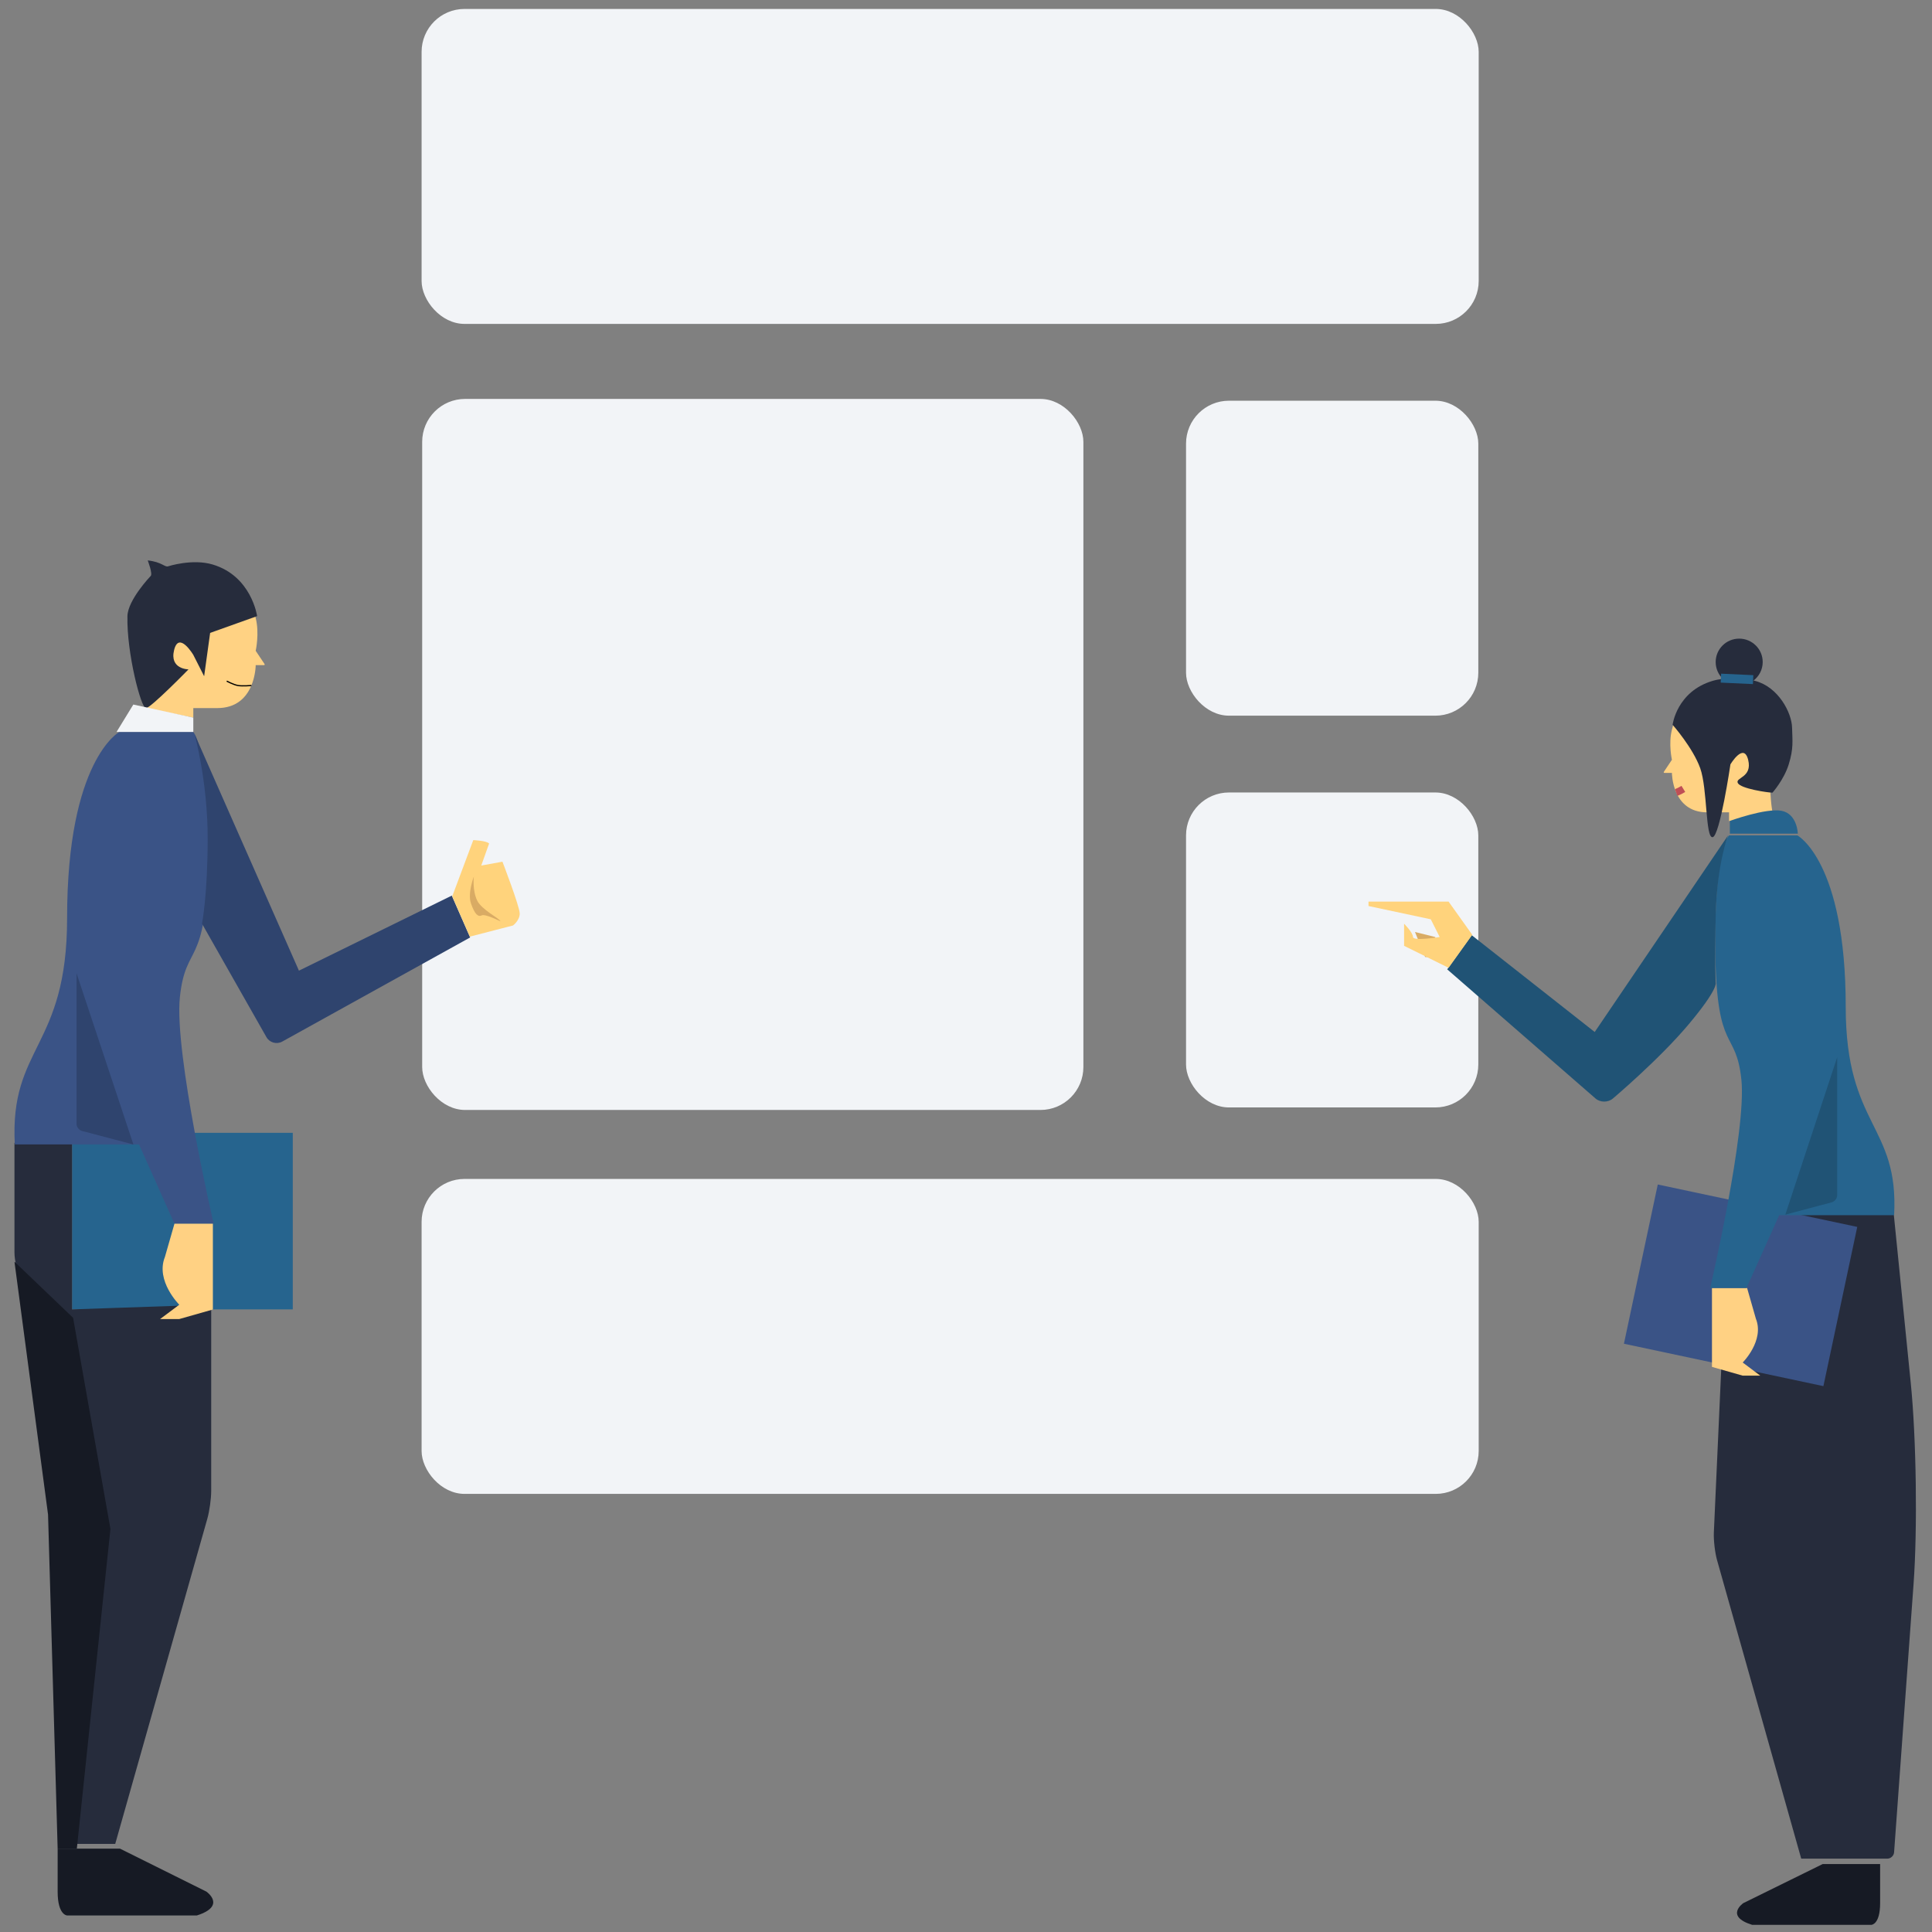
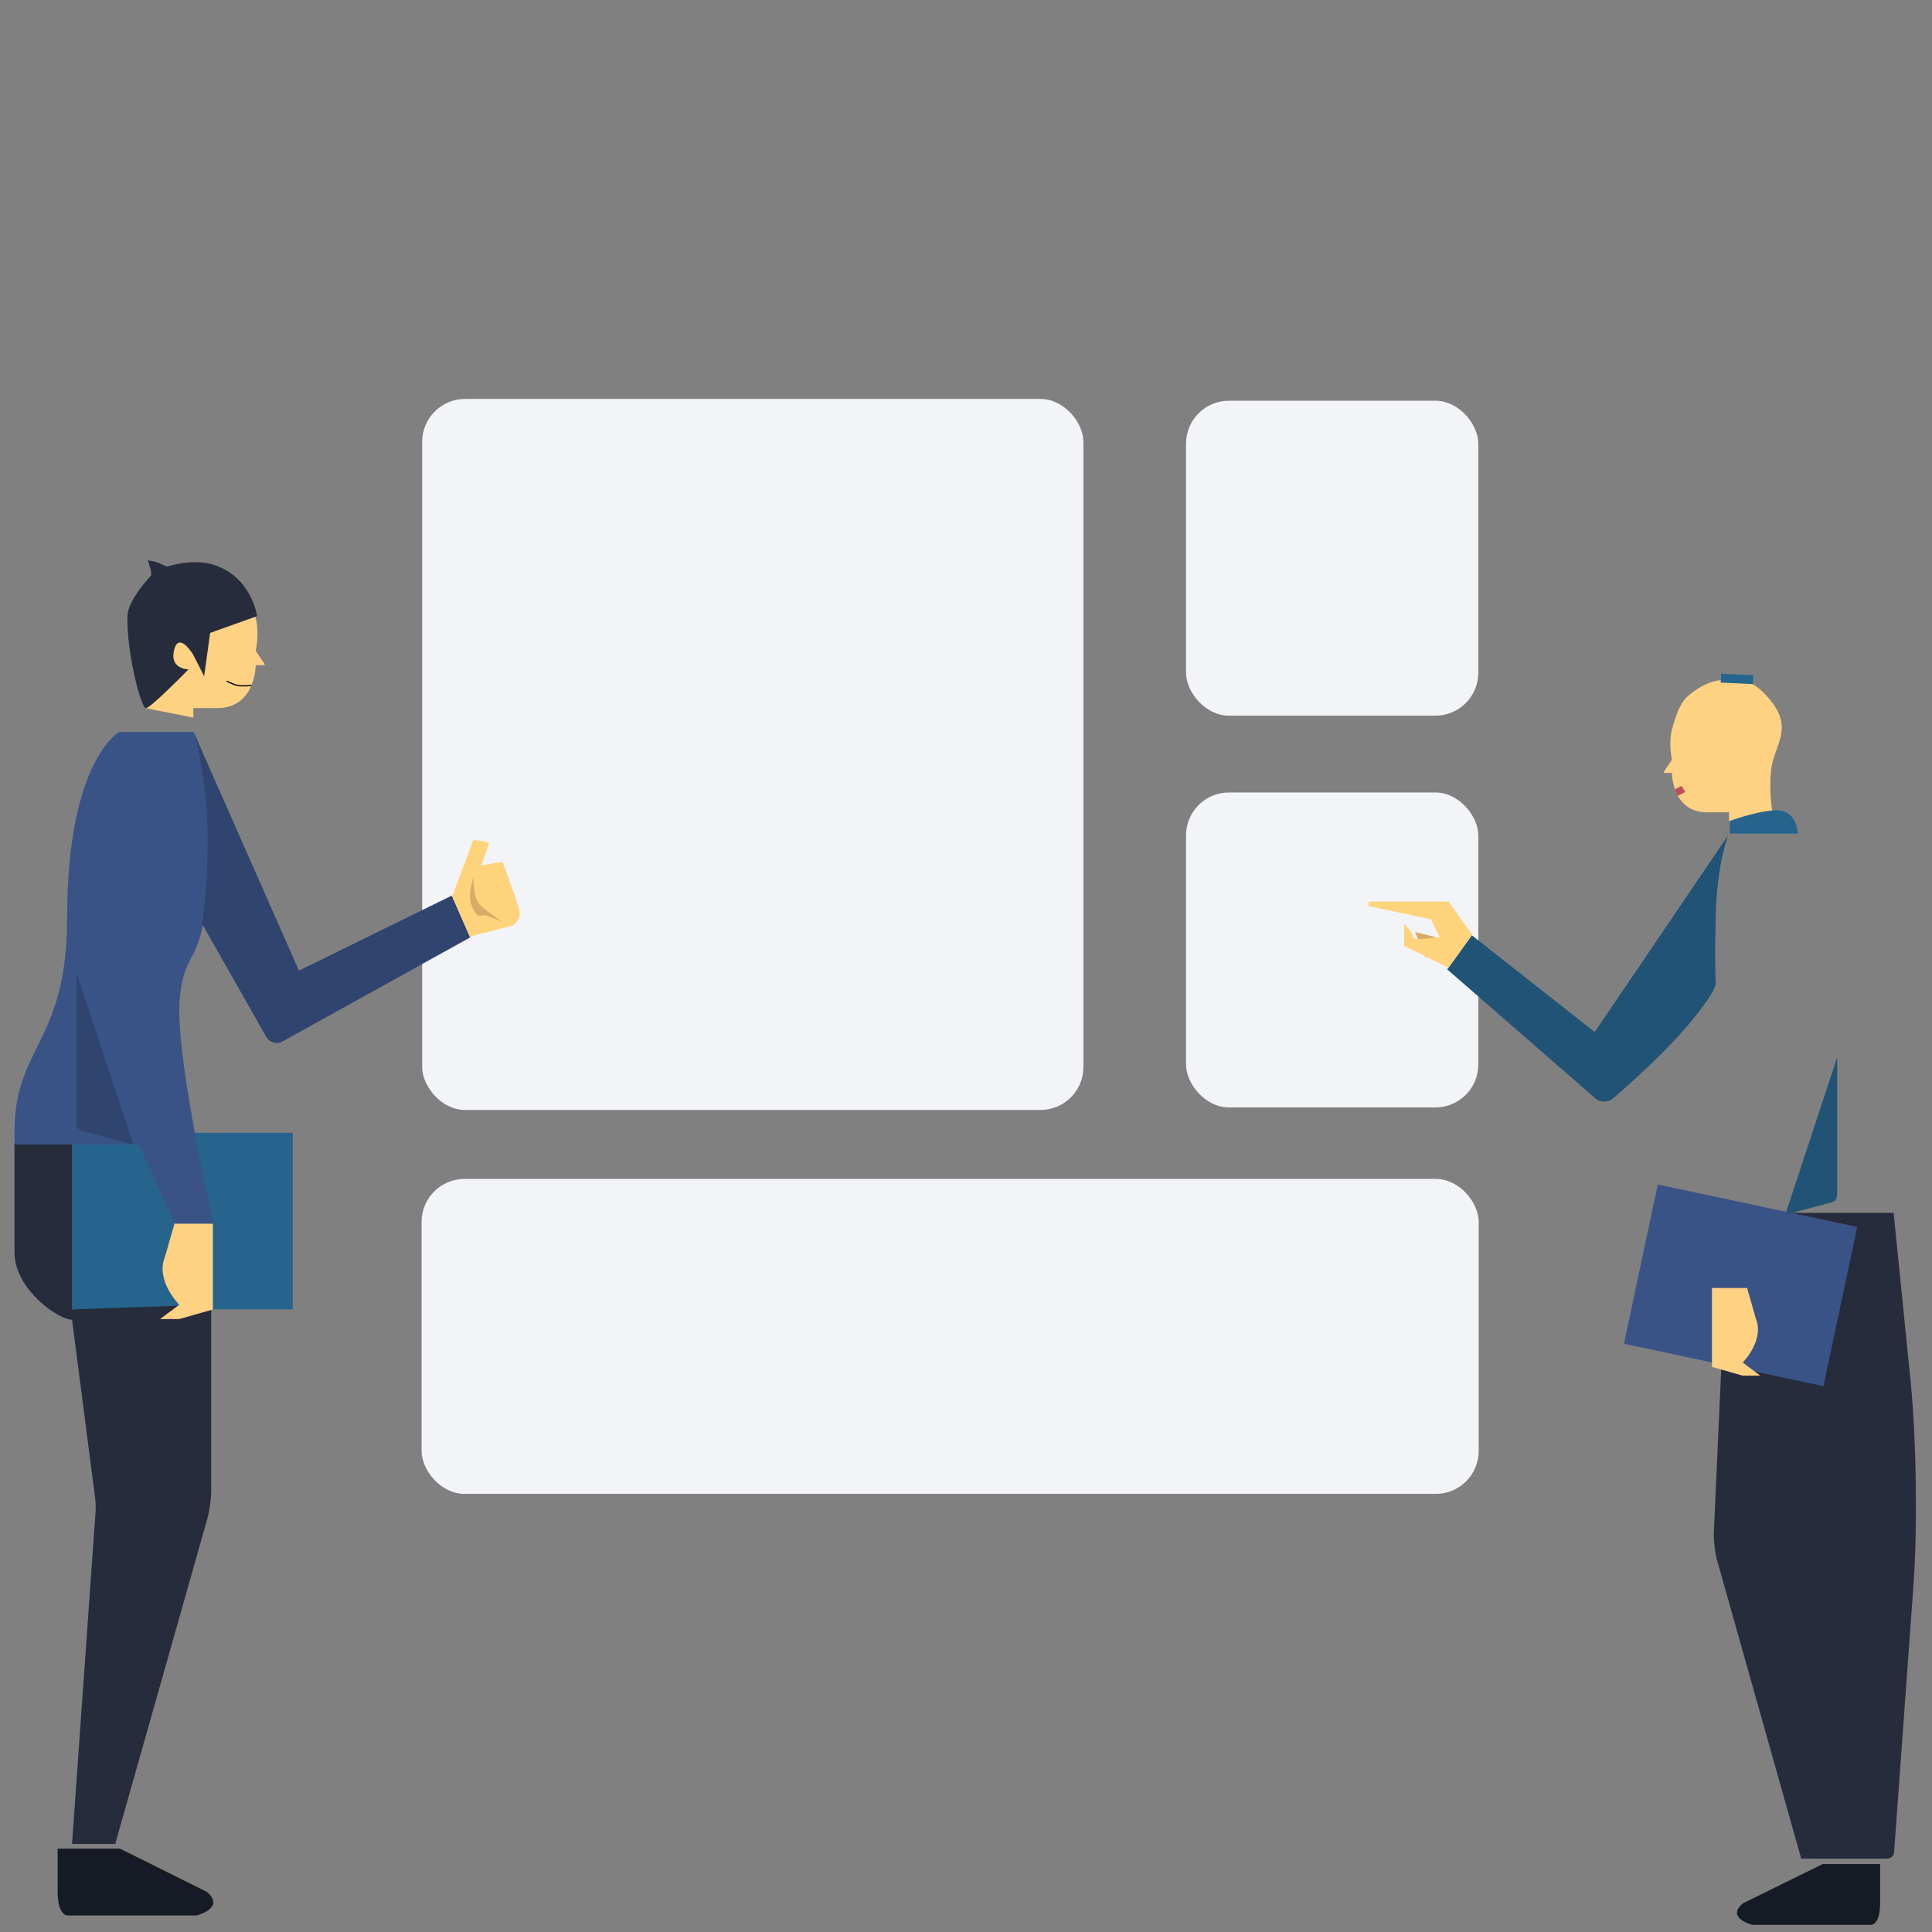
<svg xmlns="http://www.w3.org/2000/svg" xmlns:xlink="http://www.w3.org/1999/xlink" width="1080px" height="1080px" viewBox="0 0 1080 1080" version="1.1">
  <rect x="0" y="0" width="1080" height="1080" fill="#808080" stroke="none" />
  <title>Illustrations</title>
  <desc>Created with Sketch.</desc>
  <defs>
    <rect id="path-1" x="1" y="218" width="369.62" height="397.482" rx="24" />
  </defs>
  <g id="Page-1" stroke="none" stroke-width="1" fill="none" fill-rule="evenodd">
    <g id="Illustrations">
      <g id="illustration" transform="translate(8, 5)">
        <g id="Apps" transform="translate(227, 0)">
-           <rect id="Rectangle-38-Copy-10" fill="#F2F4F7" x="0.675" y="0" width="590.924" height="176.066" rx="24" />
          <rect id="Rectangle-38-Copy-14" fill="#F2F4F7" x="428" y="219" width="163.383" height="176.066" rx="24" />
          <rect id="Rectangle-38-Copy-15" fill="#F2F4F7" x="428" y="438" width="163.383" height="176.066" rx="24" />
          <rect id="Rectangle-38-Copy-17" fill="#F2F4F7" x="0.675" y="654.027" width="590.924" height="176.066" rx="24" />
          <mask id="mask-2" fill="white">
            <use xlink:href="#path-1" />
          </mask>
          <use id="Mask" fill="#F2F4F7" xlink:href="#path-1" />
        </g>
        <g id="PERSON-right" transform="translate(145, 687) scale(-1, 1) translate(-145, -687) translate(0, 308)">
          <rect id="Rectangle-39" fill="#26648E" x="134.336" y="320.252" width="123.391" height="98.706" />
          <path d="M230.904,720.411 L182.62,744.421 C182.62,744.421 171.122,752.424 187.985,757.759 L260.41,757.759 C260.41,757.759 265.775,757.759 265.775,744.421 L265.775,720.411 L230.904,720.411 Z" id="Path-23" fill="#161A24" />
          <path d="M233.586,717.743 L182.09,535.935 C180.901,531.738 179.938,524.796 179.938,520.434 L179.938,416.29 L257.728,418.958 L257.725,322.901 L289.917,325.865 L289.917,386.945 L289.917,386.945 C289.917,407.816 265.293,424.735 257.725,424.735 L257.725,424.735 L244.777,524.768 C244.522,526.738 244.43,529.943 244.57,531.928 L257.728,717.743 L233.586,717.743 Z" id="Path-24" fill="#262C3C" />
-           <polygon id="Path-25" fill="#161A24" points="265.775 720.411 271.14 533.67 289.917 392.28 257.144 423.652 236.268 541.673 255.045 720.411" />
          <path d="M208.507,424.355 L197.777,416.351 C197.777,416.351 211.189,403.013 205.824,389.674 L200.459,371 L179,371 L179,413.684 L179,419.019 L197.777,424.355 L208.507,424.355 Z" id="Path-26" fill="#FFD183" />
          <path d="M200.524,370.939 L178.591,370.939 C178.591,370.939 200.746,275.45 197.439,244.387 C194.132,213.325 182.684,229.301 181.692,167.915 C180.7,106.529 189.938,96.163 189.938,96.163 L231.295,96.163 C231.295,96.163 260.495,111.813 260.488,200.2 C260.482,273.094 292.679,271.676 289.725,326.748 L220.284,326.748 L200.524,370.939 Z" id="Path-27" fill="#3A5386" />
          <path d="M33.417,192.908 L48.324,172.165 L123.171,230.963 L207.691,113.826 C207.691,113.826 195.059,138.117 188.454,169.192 C181.849,200.266 181.638,216.535 181.638,216.535 L133.222,271.086 C130.852,273.756 126.745,274.021 124.047,271.675 L33.417,192.908 Z" id="Path" fill="#2F446E" transform="translate(120.554, 193.55) rotate(-12) translate(-120.554, -193.55) " />
          <path d="M20.766,167.493 C20.766,167.493 31.902,172.057 31.902,172.057 L30.171,159.084 C32.091,157.825 39.226,159.084 39.226,159.084 L44.196,192.269 L29.886,212.252 L7.563,201.125 C7.563,201.125 4.476,197.594 5.298,193.811 C6.131,189.981 20.766,167.493 20.766,167.493 Z" id="Path" fill="#FFD37C" transform="translate(24.677, 185.388) rotate(-12) translate(-24.677, -185.388) " />
          <path d="M28.767,198.727 C30.863,199.792 32.752,197.713 34.729,192.024 C36.706,186.335 33.127,177 33.127,177 C33.127,177 34.06,184.579 31.224,190.46 C28.798,195.491 18.837,200.394 18.248,201.94 C18.148,202.201 26.671,197.662 28.767,198.727 Z" id="Path" fill="#D9AB64" />
          <path d="M155.066,32.501 C152.875,41.002 155.066,50.811 155.066,50.811 L150.149,58.146 C149.902,58.515 150.053,58.815 150.493,58.815 L155.066,58.815 C155.066,58.815 155.066,82.824 176.526,82.824 L189.938,82.824 L189.938,88.16 L216.463,82.876 C216.463,82.876 214.018,70.333 215.683,56.511 C217.347,42.689 228.739,32.501 216.463,16.248 C204.187,-0.006 195.906,2.084 186.107,2.277 C176.308,2.469 167.449,9.559 163.918,12.852 C160.388,16.146 157.257,23.999 155.066,32.501 Z" id="Path-43" fill="#FFD283" />
          <path d="M216.463,82.876 C213.781,82.876 192.62,61.177 192.62,61.177 C192.62,61.177 203.35,61.177 200.667,50.353 C197.985,39.53 189.927,53.108 189.927,53.108 L183.884,65.021 L180.533,40.796 L154.269,31.413 C154.269,31.413 157.343,9.052 179.144,2.558 C190.458,-0.812 203.937,3.545 203.937,3.545 C205.807,4.31 207.466,1.109 215.418,0.279 C215.418,0.279 212.422,8.008 213.84,9.052 C213.84,9.052 226.554,22.342 226.762,31.413 C227.237,52.091 219.145,82.876 216.463,82.876 Z" id="Path-41" fill="#262C3C" />
          <path d="M157.465,70.201 C157.465,70.201 162.501,70.644 164.992,70.201 C167.483,69.758 171.263,67.747 171.263,67.747" id="Path-44" stroke="#000000" stroke-width="0.666" />
          <path d="M255.219,231.04 L255.219,315.216 C255.219,316.976 253.832,318.768 252.127,319.218 L223.418,326.778 L255.219,231.04 Z" id="Path-38" fill="#2F446E" />
-           <polygon id="Path-28" fill="#F2F4F7" points="189.938 96.163 189.938 88.16 223.472 80.846 232.856 96.163" />
        </g>
        <g id="PERSON-left" transform="translate(757, 352)">
          <path d="M253.928,685 L209.52,706.857 C209.52,706.857 198.945,714.143 214.454,719 L281.066,719 C281.066,719 286,719 286,706.857 L286,685 L253.928,685 Z" id="Path-23" fill="#161A24" />
          <path d="M241.896,682 L194.844,515.126 C193.659,510.923 192.859,503.977 193.055,499.621 L201.115,321 L293.553,321 L303.119,416.004 C306.245,447.05 306.948,497.444 304.689,528.573 L293.812,678.425 C293.669,680.399 291.945,682 289.963,682 L264.035,682 L241.896,682 Z" id="Path-24" fill="#262C3C" />
          <rect id="Rectangle-39" fill="#3A5386" transform="translate(208, 361.5) rotate(12) translate(-208, -361.5) " x="151" y="316" width="114" height="91" />
          <path d="M219,412 L209.182,404.65 C209.182,404.65 221.455,392.4 216.545,380.15 L211.636,363 L192,363 L192,402.2 L192,407.1 L209.182,412 L219,412 Z" id="Path-26" fill="#FFD183" />
-           <path d="M211.292,363 L191,363 C191,363 211.497,275.079 208.438,246.478 C205.379,217.877 194.786,232.587 193.869,176.066 C192.951,119.545 201.498,110 201.498,110 L239.762,110 C239.762,110 266.779,124.41 266.772,205.792 C266.767,272.91 296.556,271.604 293.823,322.311 L229.574,322.311 L211.292,363 Z" id="Path-27" fill="#26648E" />
          <path d="M44,184.868 L57.694,165.775 L126.455,219.897 L201,110 C201,110 194.752,125.951 194.103,154.744 C193.454,183.536 194.103,192.412 194.103,192.412 C194.103,192.412 195.622,195.746 179.073,215.489 C162.524,235.231 136.631,257.061 136.631,257.061 C133.933,259.391 129.555,259.372 126.872,257.035 L44,184.868 Z" id="Path" fill="#205375" />
          <polygon id="Path" fill="#D9AB64" points="26 164 31.667 178 43 178 37.333 175.2 37.333 169.6 37.333 166.8" />
          <path d="M39.787,166.783 L34.814,156.891 L0,149.473 L0,147 L44.761,147 L58,165.546 L44.761,184 L19.894,171.728 L19.894,159.364 C19.894,159.364 24.867,164.31 24.867,166.783 C24.867,169.255 39.787,166.783 39.787,166.783 Z" id="Path" fill="#FFD37C" />
          <path d="M169.612,50.914 C167.605,58.717 169.612,67.72 169.612,67.72 L165.143,74.401 C164.897,74.768 165.052,75.066 165.488,75.066 L169.612,75.066 C169.612,75.066 169.612,97.103 189.267,97.103 L201.552,97.103 L201.552,102 L225.847,97.151 C225.847,97.151 223.608,85.638 225.132,72.952 C226.656,60.265 237.091,50.914 225.847,35.995 C214.603,21.077 207.018,22.996 198.043,23.172 C189.068,23.349 180.954,29.856 177.72,32.879 C174.486,35.902 171.619,43.11 169.612,50.914 Z" id="Path-43" fill="#FFD283" />
-           <path d="M198.092,22.487 C196.153,22.7 194.212,23.056 192.36,23.608 C172.23,29.607 170,48.15 170,48.15 C170,48.15 181.392,61.081 185.446,72.475 C189.5,83.868 188.306,111.515 192.36,110.993 C196.415,110.47 202.317,70.302 202.317,70.302 C202.317,70.302 209.757,57.759 212.234,67.757 C214.711,77.754 204.828,77.553 206.444,80.721 C208.061,83.89 223.347,86.106 225.824,86.106 C225.824,86.106 232.257,78.873 234.906,70.302 C237.702,61.256 236.951,57.176 236.781,49.769 C236.588,41.39 229.091,26.961 216.071,23.608 C216.071,23.608 215.778,23.539 215.244,23.432 C218.356,21.041 220.361,17.292 220.361,13.076 C220.361,5.854 214.477,0 207.218,0 C199.959,0 194.074,5.854 194.074,13.076 C194.074,16.772 195.615,20.109 198.092,22.487 Z" id="Combined-Shape" fill="#262C3C" />
          <path d="M197,22.081 L215,22.919" id="髪飾り" stroke="#26648E" stroke-width="5" />
          <path d="M172,86 C172,86 173.781,85.359 176,84" id="Path-44" stroke="#BF4F56" stroke-width="4" />
          <path d="M262,234 L262,311.105 C262,312.871 260.621,314.668 258.91,315.122 L233,322 L262,234 Z" id="Path-38" fill="#205375" />
          <path d="M202,109 L202,101.893 C202,101.893 222.035,94.592 230.865,96.243 C239.695,97.895 240,109 240,109 L202,109 Z" id="Path-28" fill="#26648E" />
        </g>
      </g>
    </g>
  </g>
</svg>